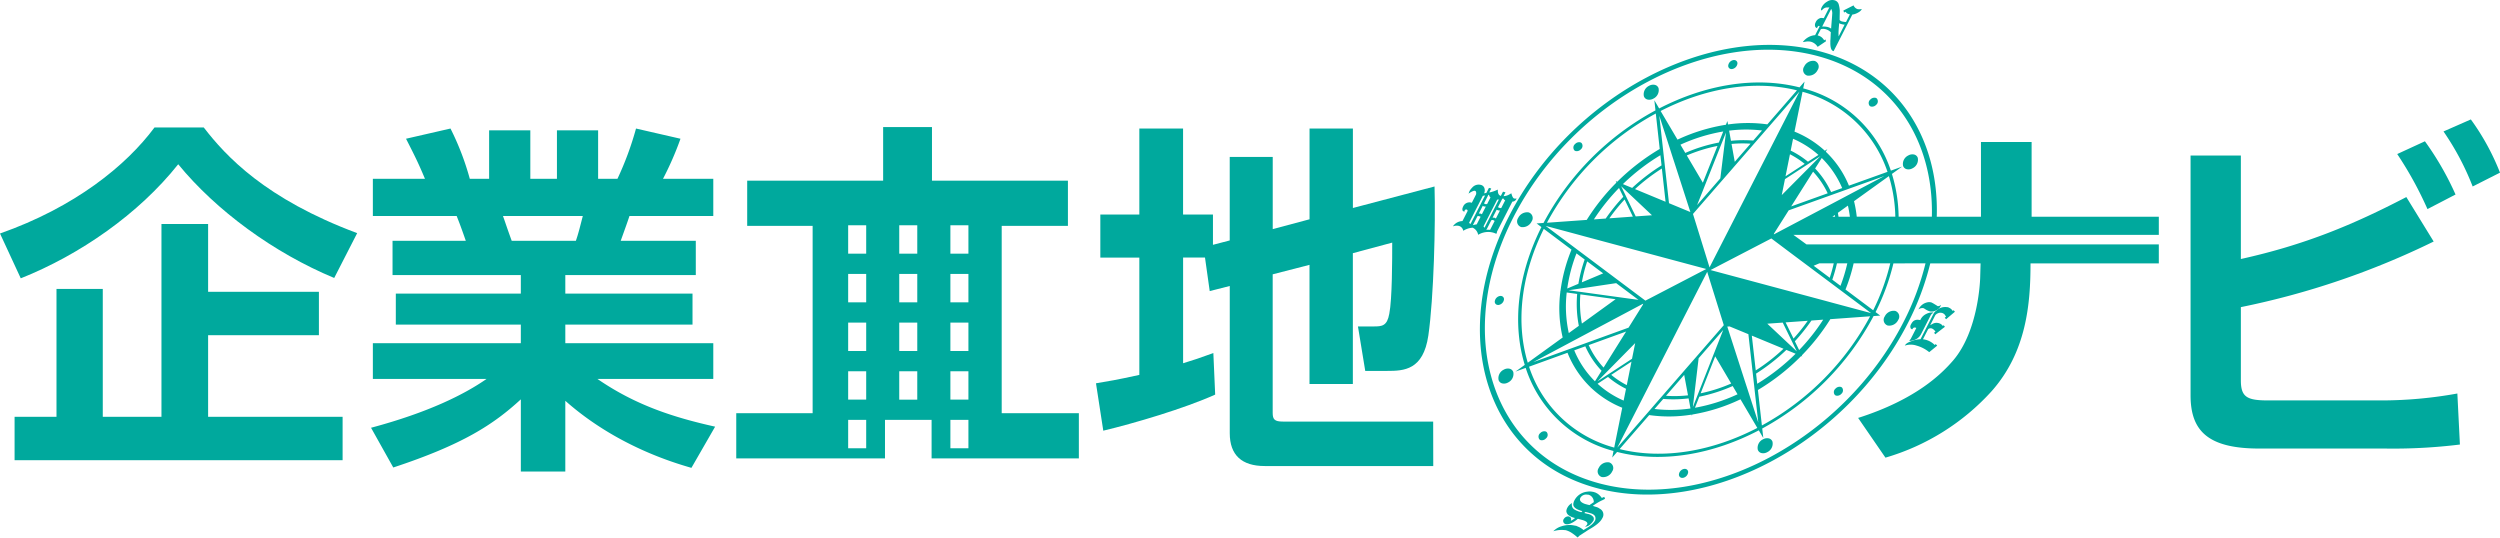
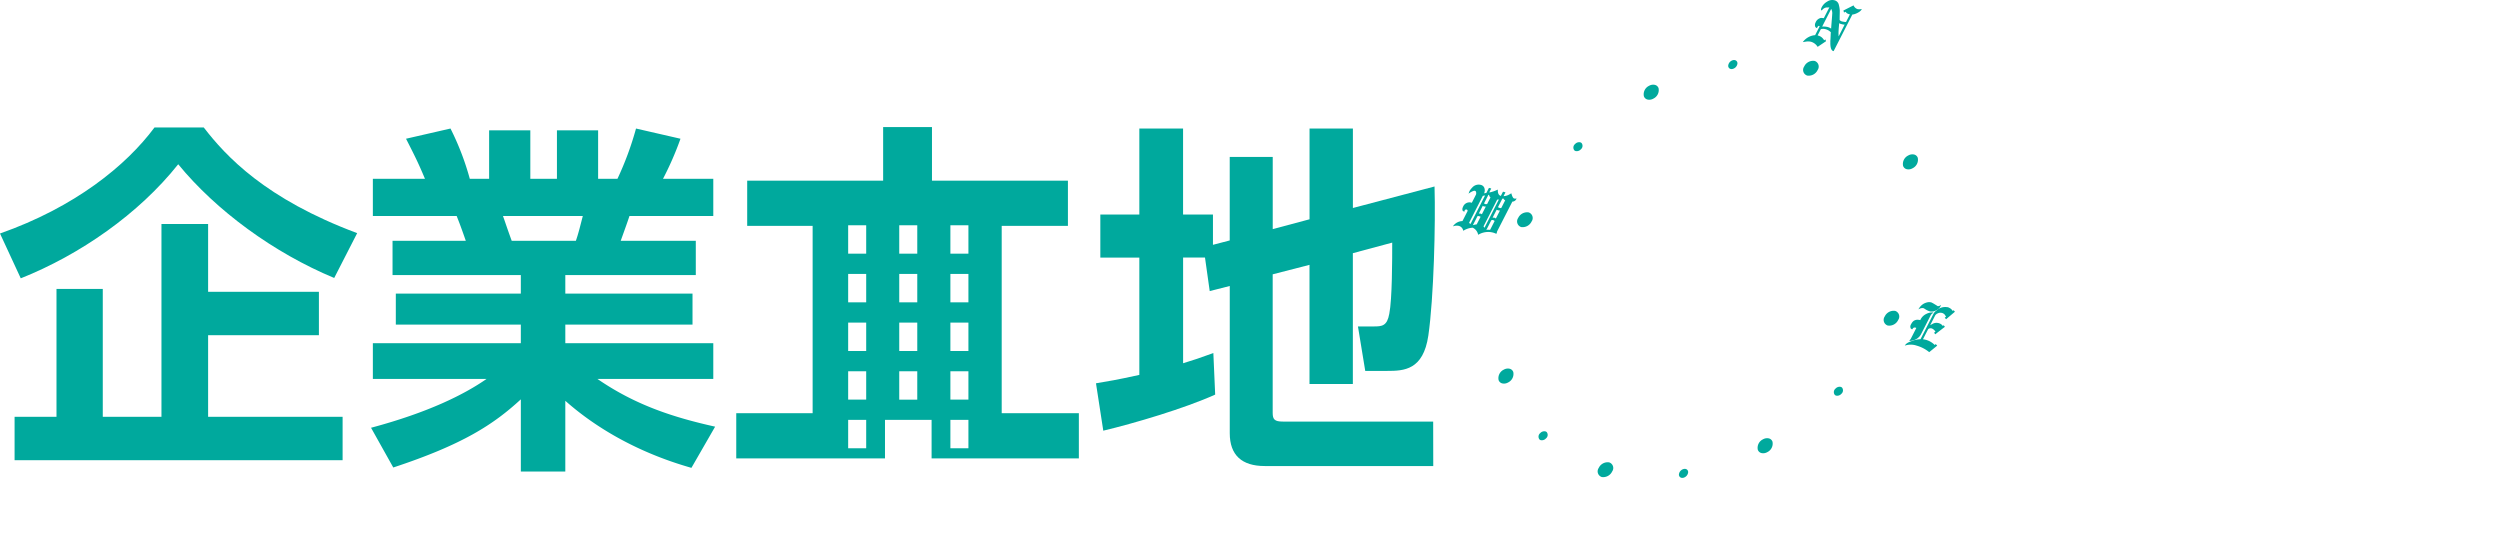
<svg xmlns="http://www.w3.org/2000/svg" width="582.453" height="125.228" viewBox="0 0 582.453 125.228">
  <defs>
    <style>
      .cls-1 {
        isolation: isolate;
      }

      .cls-2 {
        fill: #00a99d;
      }
    </style>
  </defs>
  <g id="グループ_1202" data-name="グループ 1202" transform="translate(1991.269 -633.69)">
    <g id="グループ_1200" data-name="グループ 1200">
      <g id="企業立地ナビ">
        <g id="グループ_1198" data-name="グループ 1198" class="cls-1">
          <path id="パス_2971" data-name="パス 2971" class="cls-2" d="M-1991.269,688.092c17.408-6.114,29.381-15.795,36-24.711h11.464c5.18,6.709,14.35,16.643,35.749,24.625l-5.35,10.445c-14.095-5.859-27.512-15.709-36.343-26.493-9.171,11.549-22.842,21.059-36.683,26.578Zm48.487,42.712h31.333v10.1h-76.423V730.8h9.765V701h10.784v29.8h13.672v-44.92h10.869v15.794h25.814v10.105h-25.814Z" />
          <path id="パス_2972" data-name="パス 2972" class="cls-2" d="M-1830.182,742.692c-4.077-1.189-17.493-5.1-29.381-15.624v16.473h-10.36V726.728c-6.369,5.859-13.5,10.529-29.72,15.879l-5.18-9.256c13.332-3.566,21.653-7.727,26.918-11.378H-1904.4v-8.322h34.475v-4.33h-29.126V702.1h29.126v-4.331h-29.89V689.79h17.068c-1.358-3.906-1.7-4.671-2.123-5.775h-19.53v-8.661h12.142c-1.528-3.651-2.292-5.179-4.415-9.341l10.36-2.377a62.8,62.8,0,0,1,4.5,11.718h4.5V664.061h9.6v11.293h6.2V664.061h9.595v11.293h4.5a72.586,72.586,0,0,0,4.33-11.718l10.36,2.377a73.7,73.7,0,0,1-4.076,9.341h11.718v8.661h-19.53c-.595,1.784-.849,2.463-2.038,5.775h17.493v7.982h-30.4V702.1h29.635v7.218h-29.635v4.33h34.475v8.322h-27c9,6.2,17.918,9,27.428,11.124Zm-26.919-52.9c.595-1.7,1.019-3.482,1.614-5.775h-18.6c.594,1.614.679,2.038,2.037,5.775Z" />
          <path id="パス_2973" data-name="パス 2973" class="cls-2" d="M-1657.348,742.267h-39.259c-5.349,0-8.152-2.547-8.152-7.642V700.319l-4.67,1.189-1.1-7.812h-5.1v24.625c2.548-.764,3.736-1.189,7.048-2.377l.425,9.68c-7.133,3.227-18.936,6.708-26.069,8.407l-1.7-11.039c3.056-.51,4.67-.764,10.1-1.953V693.7h-9.087v-10.02h9.087v-20.04h10.189v20.04h6.963v7.048l3.906-1.019V670.259h10.02v16.814l8.577-2.293V663.636h10.1v18.512l19.021-5.011c.255,8.662-.17,25.9-1.443,34.731-1.189,8.067-5.69,8.236-9.6,8.236h-5.1l-1.7-10.359h3.652c1.953,0,3.142-.085,3.652-2.972.679-3.4.679-12.738.679-16.559l-9.171,2.463v30.484h-10.1V695.394l-8.577,2.208V729.87c0,1.528.425,2.038,2.378,2.038h35.013Z" />
-           <path id="パス_2974" data-name="パス 2974" class="cls-2" d="M-1469.19,669.92v24.115c14.945-3.311,26.154-7.982,38.551-14.435l6.369,10.36a186.016,186.016,0,0,1-44.92,15.285v17.067c0,3.907,1.443,4.671,6.368,4.671h26.664a99.822,99.822,0,0,0,17.407-1.614l.595,11.888a126.841,126.841,0,0,1-17.493.935h-29.295c-12.058,0-15.965-4.246-15.965-12.4V669.92Zm43.476,12.483a84.9,84.9,0,0,0-7.048-12.823l6.454-2.972a69.091,69.091,0,0,1,7.133,12.4Zm10.53-5.266a62.1,62.1,0,0,0-6.794-12.822l6.369-2.8a55.356,55.356,0,0,1,6.793,12.4Z" />
        </g>
      </g>
      <g id="グループ_1199" data-name="グループ 1199">
        <path id="パス_2975" data-name="パス 2975" class="cls-2" d="M-1739.916,729.955h-17.975V686.308h15.428V675.779h-31.673V663.3h-11.379v12.483h-31.673v10.529h15.247v43.647h-17.795v10.529h34.652v-8.97h10.858v8.97h34.31Zm-49.547,8.176h-4.2v-6.615h4.2Zm0-11.334h-4.2v-6.615h4.2Zm0-11.334h-4.2v-6.615h4.2Zm0-11.334h-4.2v-6.615h4.2Zm0-11.334h-4.2V686.18h4.2Zm7.7-6.615h4.2v6.615h-4.2Zm0,11.334h4.2v6.615h-4.2Zm0,11.334h4.2v6.615h-4.2Zm0,11.334h4.2V726.8h-4.2Zm16.117,17.949h-4.2v-6.615h4.2Zm0-11.334h-4.2v-6.615h4.2Zm0-11.334h-4.2v-6.615h4.2Zm0-11.334h-4.2v-6.615h4.2Zm0-11.334h-4.2V686.18h4.2Z" />
      </g>
    </g>
    <g id="グループ_1201" data-name="グループ 1201">
      <path id="パス_2976" data-name="パス 2976" class="cls-2" d="M-1570.237,651.292l.022.005a2.3,2.3,0,0,0,2.423-1.3,1.387,1.387,0,0,0-.7-2.111l-.011,0a2.3,2.3,0,0,0-2.423,1.3A1.379,1.379,0,0,0-1570.237,651.292Z" />
      <path id="パス_2977" data-name="パス 2977" class="cls-2" d="M-1588.081,649.752a.964.964,0,0,0,.41.015,1.474,1.474,0,0,0,1.182-1.206.749.749,0,0,0-.543-.855.95.95,0,0,0-.4-.017,1.473,1.473,0,0,0-1.186,1.212A.742.742,0,0,0-1588.081,649.752Z" />
      <path id="パス_2978" data-name="パス 2978" class="cls-2" d="M-1607.437,656.881a1.882,1.882,0,0,0,1.368-.212,2.2,2.2,0,0,0,1.217-2.421,1.183,1.183,0,0,0-.841-.78,1.892,1.892,0,0,0-1.369.21,2.2,2.2,0,0,0-1.217,2.42A1.183,1.183,0,0,0-1607.437,656.881Z" />
      <path id="パス_2979" data-name="パス 2979" class="cls-2" d="M-1624.158,668.889a1.277,1.277,0,0,0,1.191-.407,1.043,1.043,0,0,0,.167-1.471.745.745,0,0,0-.314-.169,1.278,1.278,0,0,0-1.192.407,1.043,1.043,0,0,0-.166,1.471A.75.75,0,0,0-1624.158,668.889Z" />
      <path id="パス_2980" data-name="パス 2980" class="cls-2" d="M-1636.867,686.591l.011,0a2.318,2.318,0,0,0,2.426-1.31,1.383,1.383,0,0,0-.7-2.11l-.011,0a2.313,2.313,0,0,0-2.426,1.31A1.386,1.386,0,0,0-1636.867,686.591Z" />
-       <path id="パス_2981" data-name="パス 2981" class="cls-2" d="M-1640.877,703.518a.747.747,0,0,0-.541-.851.99.99,0,0,0-.413-.016,1.463,1.463,0,0,0-1.176,1.207.746.746,0,0,0,.543.856.99.99,0,0,0,.4.017A1.488,1.488,0,0,0-1640.877,703.518Z" />
      <path id="パス_2982" data-name="パス 2982" class="cls-2" d="M-1639.541,719.6a1.9,1.9,0,0,0-1.369.21,2.2,2.2,0,0,0-1.217,2.42,1.183,1.183,0,0,0,.842.783,1.882,1.882,0,0,0,1.368-.212,2.206,2.206,0,0,0,1.217-2.421A1.185,1.185,0,0,0-1639.541,719.6Z" />
      <path id="パス_2983" data-name="パス 2983" class="cls-2" d="M-1631.23,734.191a1.289,1.289,0,0,0-1.2.412,1.054,1.054,0,0,0-.167,1.471.753.753,0,0,0,.311.167,1.288,1.288,0,0,0,1.2-.412,1.044,1.044,0,0,0,.167-1.47A.745.745,0,0,0-1631.23,734.191Z" />
      <path id="パス_2984" data-name="パス 2984" class="cls-2" d="M-1616.363,741.414l-.01,0a2.3,2.3,0,0,0-2.423,1.3,1.384,1.384,0,0,0,.688,2.108l.021.005a2.3,2.3,0,0,0,2.423-1.3A1.382,1.382,0,0,0-1616.363,741.414Z" />
      <path id="パス_2985" data-name="パス 2985" class="cls-2" d="M-1598.509,742.956a.957.957,0,0,0-.409-.015,1.465,1.465,0,0,0-1.182,1.206.745.745,0,0,0,.543.855.968.968,0,0,0,.4.017,1.472,1.472,0,0,0,1.183-1.206A.741.741,0,0,0-1598.509,742.956Z" />
      <path id="パス_2986" data-name="パス 2986" class="cls-2" d="M-1579.148,735.831a1.918,1.918,0,0,0-1.381.213,2.194,2.194,0,0,0-1.208,2.416,1.188,1.188,0,0,0,.843.783,1.886,1.886,0,0,0,1.367-.213,2.205,2.205,0,0,0,1.218-2.42A1.179,1.179,0,0,0-1579.148,735.831Z" />
      <path id="パス_2987" data-name="パス 2987" class="cls-2" d="M-1562.427,723.821a1.285,1.285,0,0,0-1.195.405,1.042,1.042,0,0,0-.166,1.471.736.736,0,0,0,.313.169,1.276,1.276,0,0,0,1.192-.407,1.047,1.047,0,0,0,.166-1.471A.733.733,0,0,0-1562.427,723.821Z" />
      <path id="パス_2988" data-name="パス 2988" class="cls-2" d="M-1551.46,709.534l.011,0a2.3,2.3,0,0,0,2.423-1.3,1.386,1.386,0,0,0-.7-2.111l-.011,0a2.3,2.3,0,0,0-2.423,1.3A1.383,1.383,0,0,0-1551.46,709.534Z" />
      <path id="パス_2989" data-name="パス 2989" class="cls-2" d="M-1547.046,673.107a1.886,1.886,0,0,0,1.367-.213,2.205,2.205,0,0,0,1.218-2.42,1.18,1.18,0,0,0-.839-.779,1.892,1.892,0,0,0-1.375.215,2.2,2.2,0,0,0-1.214,2.414A1.186,1.186,0,0,0-1547.046,673.107Z" />
-       <path id="パス_2990" data-name="パス 2990" class="cls-2" d="M-1555.361,658.516a1.294,1.294,0,0,0,1.2-.4,1.044,1.044,0,0,0,.161-1.473.731.731,0,0,0-.311-.168,1.291,1.291,0,0,0-1.2.406,1.042,1.042,0,0,0-.16,1.472A.718.718,0,0,0-1555.361,658.516Z" />
      <path id="パス_2991" data-name="パス 2991" class="cls-2" d="M-1570.667,643.4l-.01.02a2.93,2.93,0,0,1,1.384.013,2.688,2.688,0,0,1,1.5,1.174l1.949-1.314-.137-.423-.3.205a2.459,2.459,0,0,0-.583-.7,2.126,2.126,0,0,0-.808-.4l-.082-.022-.035.005-.012,0,.753-1.474a2.108,2.108,0,0,1,1.211.04,2.669,2.669,0,0,1,1.119.686c-.012.128-.021.25-.03.371s-.011.23-.013.339c-.016.447-.036.8-.054,1.056a3.831,3.831,0,0,0-.008.654l-.012,0q-.006,1.769.679,1.952l.087.023,4.36-8.528.125-.01.189-.044-.006.012a3.929,3.929,0,0,0,1-.4,2.654,2.654,0,0,0,.539-.365,1.682,1.682,0,0,0,.331-.4l-.049-.087a1.9,1.9,0,0,1-.915.032,1.518,1.518,0,0,1-.929-.875l-2.371,1.2.15.463.4-.178c.085.263.366.455.834.581l.07.019.039-.012.03.008-.909,1.8-.029-.008-.128,0-.059-.016a1.138,1.138,0,0,1-.444-.068c-.012.012-.068,0-.162-.021a1.122,1.122,0,0,1-.664-.353c0-.553.009-1,.017-1.336s.016-.63.015-.863a6.816,6.816,0,0,0-.269-1.529,1.415,1.415,0,0,0-1.024-.886,2.065,2.065,0,0,0-1.634.319,3.13,3.13,0,0,0-1.279,1.319c-.2.4-.219.648-.045.738l-.01-.032.093.025a1.565,1.565,0,0,1,1.074-.681l.083-.007.109.008a2.1,2.1,0,0,1,.225,0,.531.531,0,0,0,.222-.043l.029.008-1.294,2.531c-.179-.026-.324-.043-.433-.051a2.022,2.022,0,0,0-.243-.006,1.7,1.7,0,0,0-1.233,1.046,1.2,1.2,0,0,0-.135.823.6.6,0,0,0,.453.493l.056-.108.033-.065-.011-.017a.851.851,0,0,1,.195-.239.248.248,0,0,1,.229-.084l.03.007.05.058.043.033-1.055,2.063a3.929,3.929,0,0,0-2.867,1.614c.062-.005.2-.02.39-.048Zm7.816-3.406c.023-.227.038-.412.048-.562s.022-.264.028-.342a1.031,1.031,0,0,0,.336.162l.381.1a2.134,2.134,0,0,0,.308.061.735.735,0,0,0,.252,0l-1.4,2.758a8.81,8.81,0,0,1-.032-.926C-1562.919,640.889-1562.893,640.474-1562.851,639.989Zm-1.78-4.236a2.2,2.2,0,0,1,.227,1.3q-.027.561-.125,1.649c-.029.422-.061.77-.08,1.042s-.035.472-.044.608a2.54,2.54,0,0,0-.824-.381,4.451,4.451,0,0,0-1.264-.091Z" />
-       <path id="パス_2992" data-name="パス 2992" class="cls-2" d="M-1617.508,749.448l-.575.254a3.765,3.765,0,0,0-1-1.005c-.124-.069-.222-.125-.3-.167a.86.86,0,0,0-.183-.086l-.023-.006c-.141-.038-.213-.064-.218-.08l-.281-.076a.5.5,0,0,1-.209-.034l-.089-.009a3.284,3.284,0,0,0-.5-.047,3.96,3.96,0,0,0-.6.05,3.788,3.788,0,0,0-2.964,2.01,2.32,2.32,0,0,0-.268.875c-.055.707.633,1.248,2.061,1.631l.052.014-.227.238-.03-.008-.027.014a5.6,5.6,0,0,1-1.568-.616,1.281,1.281,0,0,1-.54-1.508,2.508,2.508,0,0,0-1.109,1.1,1.835,1.835,0,0,0-.233.768,1.279,1.279,0,0,0,.64,1.039,3.659,3.659,0,0,0,1.14.516l.17.046.029.008.041.011-.01.019-.163.124-.154.119-.108.08a2.211,2.211,0,0,1-.292.169c-.1.054-.189.1-.262.134.193-.545.031-.88-.484-1.018l-.041-.011-.024.008-.121-.011-.141.028a1.207,1.207,0,0,0-.82.6l-.019.009a.782.782,0,0,0,.256,1.089.64.64,0,0,0,.156.071c.638.171,1.474-.137,2.527-.933.2-.166.321-.264.373-.3l.058.016.1.026.731.2c1.065.286,1.489.654,1.257,1.109l-.034.028a.746.746,0,0,1-.143.187l-.059.064-.051.06.019-.01-.252.18a2.12,2.12,0,0,0,1.428-.724,3.69,3.69,0,0,0,.326-.365l.035-.041.029-.044a.61.61,0,0,1,.142-.187.932.932,0,0,0,.006-.924,2.247,2.247,0,0,0-1.355-.72l-.087-.023-.434-.116-.087-.024-.141-.038.261-.25.071.019.117.017.913.244c.767.206,1.183.55,1.231,1.029a1.238,1.238,0,0,1-.085.7,3.934,3.934,0,0,1-1.2,1.252,5.778,5.778,0,0,1-.524.362c-.241.147-.565.352-.96.6a4.956,4.956,0,0,0-.984-.665c-.114-.052-.212-.093-.294-.129s-.165-.066-.229-.1l-.107-.051-.1-.042c-.212-.028-.4-.064-.576-.1a5.579,5.579,0,0,0-.953-.1,8.365,8.365,0,0,0-.946.082,5.239,5.239,0,0,0-.957.232,4.279,4.279,0,0,0-1.9,1.152,6.354,6.354,0,0,1,2.359-.294c.334.024.526.039.561.049a4.9,4.9,0,0,1,1.314.592,11.122,11.122,0,0,1,1.42,1.1c.133-.117.226-.2.263-.228l.044-.061.075-.082c.3-.2.579-.377.83-.543s.447-.288.6-.385c.184-.125.358-.246.527-.354s.324-.2.473-.288.308-.173.436-.255.245-.153.352-.219a11.37,11.37,0,0,0,.942-.673,6.316,6.316,0,0,0,.687-.639,3.5,3.5,0,0,0,.554-.8,1.518,1.518,0,0,0-.629-2.179,2.109,2.109,0,0,0-.708-.372c-.406-.116-.707-.218-.9-.292a16.457,16.457,0,0,1,1.687-1.049,4.3,4.3,0,0,1,.5-.237l.4-.207-.017-.005a.91.91,0,0,0,.283-.15Zm-2.554,1.312-.092.063-.079.052-.138.1-.138.087c-.089.056-.172.114-.242.161l-.182.148-.187-.05-.118-.017-.082-.022-.62-.166a2.912,2.912,0,0,1-.616-.267q-.861-.483-.5-1.206a1.548,1.548,0,0,1,1.475-.726l.118.017.11.007.124,0,.058.016a1.58,1.58,0,0,1,.894.633,1.725,1.725,0,0,1,.326,1.107Z" />
      <path id="パス_2993" data-name="パス 2993" class="cls-2" d="M-1543.2,705.467a1.978,1.978,0,0,1,.371.187,4.067,4.067,0,0,0,1.163.574l.018-.01.03.008.005.016a2,2,0,0,0,1.335-.2,2.232,2.232,0,0,0,.665-.405,1.937,1.937,0,0,0,.4-.519l.187-.366c-.357.2-.589.294-.7.266l-.109-.007c-.006,0-.1-.064-.273-.183-.066-.039-.147-.09-.239-.144s-.2-.12-.325-.2c-.153-.092-.289-.165-.4-.224a2.063,2.063,0,0,0-.349-.151l-.006.013a1.823,1.823,0,0,0-.75-.005,3.4,3.4,0,0,0-.8.274,3.078,3.078,0,0,0-.75.557,3.387,3.387,0,0,0-.586.834A1.666,1.666,0,0,1-1543.2,705.467Z" />
      <path id="パス_2994" data-name="パス 2994" class="cls-2" d="M-1546.441,713.094l.094.025.027-.015.059.016.018-.01a2.454,2.454,0,0,0,.25-.02,3.557,3.557,0,0,0,.435-.1,2.866,2.866,0,0,0,1.824-1.383l2.283-4.466a1.562,1.562,0,0,1,.241-.315.562.562,0,0,1,.3-.2l.037-.136a3.064,3.064,0,0,0-1.639.355,2.822,2.822,0,0,0-1.3,1.275l-.039.077.005.016-.026.051a1.439,1.439,0,0,1-.229-.047l-.039.012a1.747,1.747,0,0,0-.458-.043,1.612,1.612,0,0,0-.831.273,2.1,2.1,0,0,0-.569.736l-.022.016-.108.212,0,.022a.838.838,0,0,0-.042.564.432.432,0,0,0,.305.366.408.408,0,0,0,.174.011l.05-.1-.011-.017a.567.567,0,0,1,.71-.232l.03.008a.214.214,0,0,0,.113.052l-1.32,2.582A2.649,2.649,0,0,0-1546.441,713.094Z" />
      <path id="パス_2995" data-name="パス 2995" class="cls-2" d="M-1546.972,713.665a1.443,1.443,0,0,0-.316.265,1.52,1.52,0,0,0-.191.284,4.257,4.257,0,0,1,2.748,0,8.031,8.031,0,0,1,2.934,1.522l1.858-1.513-.335-.374-.238.22a4.568,4.568,0,0,0-2.255-1.252l-.087-.024a.832.832,0,0,1-.218-.043c-.012.011-.059,0-.129-.02l-.027.014-.03-.008,1.2-2.339a.74.74,0,0,1,.624-.218l.1,0,.1.027.03-.007a2,2,0,0,1,.864.756l-.32.249.258.368,2.254-1.742-.263-.369-.213.169-.047-.064a.543.543,0,0,1-.113-.117l-.042-.048-.043-.048a1.9,1.9,0,0,0-.373-.246,1.867,1.867,0,0,0-.355-.138l-.12-.025c-.056-.008-.124-.019-.2-.033a1.923,1.923,0,0,0-.944.155l-.71.386,1.15-2.249a1.208,1.208,0,0,1,.608-.5,1.345,1.345,0,0,1,.778-.142l.109.008.082.022.029.007a1.22,1.22,0,0,1,.585.354l.01-.019a3.219,3.219,0,0,1,.184.289c.055.088.113.169.169.242l-.32.25.321.348,2.056-1.744-.3-.356-.208.184a1.849,1.849,0,0,0-.91-.783l-.012,0-.023-.021c-.093-.025-.145-.067-.16-.115l-.091.048a2.942,2.942,0,0,0-2.561.727,2.4,2.4,0,0,0-.674.694l-3.072,6.01c-.424.047-.635.071-.647.067-.2.035-.4.074-.622.125a4.489,4.489,0,0,0-.669.214c-.274.094-.5.179-.7.271A2.175,2.175,0,0,0-1546.972,713.665Z" />
      <path id="パス_2996" data-name="パス 2996" class="cls-2" d="M-1643.369,687.894l.111.03.023.02.181.049a.7.7,0,0,0,.265.107l.087.024.116-.005c.061-.276.1-.447.124-.528l3.54-6.927a1.054,1.054,0,0,0,.937-.609l.056-.109c-.179.011-.306.013-.4.01s-.142-.008-.159-.013c-.258-.069-.475-.477-.665-1.213l-.237.126-.171.114.009-.019a2.928,2.928,0,0,1-1.423.442l.455-.891-.579-.155-.505.987c-.45-.135-.685-.533-.7-1.187-.007-.155-.011-.251-.012-.287a8.487,8.487,0,0,1-.86.367c-.259.091-.512.168-.758.234l.017,0c-.179.025-.3.045-.37.061l.011,0-.03.006.472-.923-.538-.144-.6,1.173-.529.1a1.649,1.649,0,0,0,.081-1.187,1.125,1.125,0,0,0-.833-.777,1.993,1.993,0,0,0-2.038.641,4.446,4.446,0,0,0-.524.647l-.157.307-.005.035-.039.077v.037l-.044.112-.043.1-.037.085c.745-.507,1.239-.732,1.5-.663.193.052.292.209.294.479a.938.938,0,0,1-.04.39l-.986,1.929-.012,0-.019-.027a1.6,1.6,0,0,0-2.006.956l-.062.122-.005.035a.938.938,0,0,0-.069.564.383.383,0,0,0,.277.344l.047,0,.085.095.095-.185-.018-.005.023-.045-.012,0-.007-.024c.121-.237.285-.324.49-.269l.018,0,.016.02.059.015.019.027.03.008.047.115.051.123-1.219,2.383a2.734,2.734,0,0,0-2.172,1.152l.077.072.045-.025.012,0,.03-.021-.017-.005a2.269,2.269,0,0,1,1.209-.048,1.417,1.417,0,0,1,1,1.142,4.645,4.645,0,0,1,2.218-.731l.016.019a2.274,2.274,0,0,1,1.242,1.644A4.446,4.446,0,0,1-1643.369,687.894Zm.61-3.29a.8.8,0,0,0-.207-.128l-.132-.079-.084.007-.127,0c-.06,0-.125,0-.211-.005l.95-1.859a.875.875,0,0,0,.258.12l.047.013.164.044.07.019h.08l.084-.007-.03.007.06-.013.044-.01Zm1.5-4.618.267-.053.029.074.019.027.013.04.118.133a.6.6,0,0,0,.218.146l.012,0-.914,1.788a.494.494,0,0,1-.308.005l-.211-.057-.02-.027c-.128-.034-.2-.076-.222-.125Zm-3.25-.893.146-.012.055.153a.752.752,0,0,0,.3.451l-.779,1.525a.791.791,0,0,1-.343.046l-.211-.056-.008-.024c-.128-.034-.176-.084-.14-.154Zm-4.152,6.77-.012,0a.75.75,0,0,1-.321-.283l3.2-6.267.523-.085Zm1.438.1a8.276,8.276,0,0,0-.892.184l1.078-2.108.173-.027.193.052.036-.005.058.016c.062.023.145.068.258.12Zm1.185-2.356-.066-.054.012,0-.06-.038-.071-.019-.181-.048a3.144,3.144,0,0,1-.319-.027l.914-1.788.054.051.075.035.011.017.112.03-.01.019.1.027a.327.327,0,0,1,.134-.015l.053.014.145,0,.029.008-.913,1.788-.02-.027Zm.613,3.188a.271.271,0,0,0-.072-.173l.005.016a1.327,1.327,0,0,1-.144-.213l3.181-6.222a1.157,1.157,0,0,1,.193-.013l.144-.02.029.007.018-.009.012,0-3.36,6.611-.011-.018Zm.9.415a.989.989,0,0,0-.162-.007,1.373,1.373,0,0,1-.291.061l1.147-2.243.137-.073.041.011.028-.028.046.012.019-.01.07.019.036-.005.052.014.041.026c.164.044.267.115.3.219l-1.032,2.018A2.526,2.526,0,0,1-1644.531,687.211Z" />
-       <path id="パス_2997" data-name="パス 2997" class="cls-2" d="M-1573.434,688.413h85.129v-4.227h-29.636V666.778h-11.8v17.408h-10.3c.587-18.385-9.274-33.729-27.192-38.53-25.62-6.865-58.132,10.374-72.472,38.426s-5.163,56.462,20.457,63.327,58.133-10.374,72.473-38.426a63.763,63.763,0,0,0,5.222-13.928h11.723l-.084,2.971c0,1.02-.425,12.738-6.284,19.616-2.633,3.057-8.577,9.086-22.163,13.417l6.368,9.255a53.689,53.689,0,0,0,24.711-15.454c8.151-9.171,9.085-20.38,9.085-29.8h29.891v-4.426h-82.076Zm9.08-4.227.56-.4c.026.133.042.269.066.4Zm1.428,0c-.051-.3-.093-.612-.156-.911l2.338-1.683c.2.845.348,1.712.463,2.594Zm1.6-4.688-2.425,1.281-.739.392L-1578,688.3l.039-.194,3.426-5.413,9.345-3.353.791-.284,2.582-.925,1.566-.564,8.006-2.867-7.6,4.01Zm-10.3,37.141.253.1-.116-.242a49.426,49.426,0,0,0,6.653-8.446l9.272-.67a62.757,62.757,0,0,1-25.219,25.436l-.923-8.268A50.336,50.336,0,0,0-1571.627,716.639Zm-10.244,6.464-.264-2.373a45.032,45.032,0,0,0,7.053-5.519l2.159.891A48.456,48.456,0,0,1-1581.871,723.1Zm9.769-7.851-1-2.047a44.422,44.422,0,0,0,3.863-4.837l2.742-.2A46.849,46.849,0,0,1-1572.1,715.252Zm-1.31-2.683-1.844-3.772,5.157-.367A42.487,42.487,0,0,1-1573.412,712.569Zm-.451.491.305.628.914,1.87-1.429-1.345-.48-.441-4.972-4.669,3.6-.253Zm-1.879,1.879a43.522,43.522,0,0,1-6.476,5.055l-.91-8.112Zm-7.194,5.5.08.728.27,2.375.156,1.44.808,7.152-2.082-6.444-.417-1.292-.689-2.115-.208-.646-3.826-11.858.539-.038,4.379,1.807Zm-14.92,6.071.438,2.346a31.559,31.559,0,0,1-8.377.116l2.035-2.34A29.225,29.225,0,0,0-1597.856,726.506Zm-5.27-.611,4.242-4.874.888,4.77A28.449,28.449,0,0,1-1603.126,725.9Zm5.979,4.392.047.246.1-.271a41.923,41.923,0,0,0,11.229-3.548l3.923,6.669c-10.421,5.418-21.888,7.467-32.083,4.932l6.891-7.923A32.893,32.893,0,0,0-1597.147,730.287Zm1.5-4.857-.307.785-.92,2.332.264-2.209.09-.748,1-8.445,2.456-2.824.279-.326.286-.324,2.709-3.113-1.822,4.618-.19.489-.192.48Zm.285.681a37.617,37.617,0,0,0,7.777-2.484l1.127,1.92a40.233,40.233,0,0,1-9.922,3.14Zm7.432-3.072a36.31,36.31,0,0,1-7.121,2.281l3.391-8.613Zm-4.906-9.94-.28.326-.285.324-1.988,2.287-3.158,3.627-.245.284-.245.284-4.872,5.6-.625.714-2.018,2.322-1.212,1.4-6.713,7.716,4.228-8.258.75-1.467,1.232-2.41.373-.73,7.144-13.975,0-.007.216-.422.006-.013.213-.417.01-.019,2.253-4.408.079-.154.141-.276,4.074-7.956.02-.039.147-.288.023-.045.042-.083.049.151.006.016.071.238.005.016.029.088.007.038.115.359.073.223.007.039,3.179,10.206.115.373.118.381.092.3Zm4.85-46.608-.428-2.366a31.069,31.069,0,0,1,7.664-.037l-2.043,2.344A29.292,29.292,0,0,0-1587.982,666.491Zm4.558.675-3.673,4.217-.752-4.164A28.105,28.105,0,0,1-1583.424,667.166Zm-5.242-4.479-.151-.8-.341.863a42.166,42.166,0,0,0-11.281,3.468l-3.935-6.671c10.333-5.311,21.667-7.308,31.763-4.814l-6.9,7.928A32.536,32.536,0,0,0-1588.666,662.687Zm-2.457,5-3.407,8.565-3.741-6.349A36.487,36.487,0,0,1-1591.123,667.689Zm-7.5,1.626-1.128-1.919a39.882,39.882,0,0,1,9.969-3.077l-1.026,2.581A36.554,36.554,0,0,0-1598.621,669.315Zm4.15,8.645.187-.481.192-.481,3.761-9.454.317-.789.874-2.192-.262,2.1-.089.748-.965,7.836-2.779,3.2-.288.33-.286.324-2.066,2.376Zm-8.076-10.7.418,1.292.679,2.12.215.648,3.8,11.77-4.98-2.063-.942-8.506-.08-.728-.264-2.373-.159-1.434-.811-7.328Zm-10.216,12.9,1.926,3.991-5.479.4A42.455,42.455,0,0,1-1612.763,680.162Zm-4.407,4.444-2.748.2a47.366,47.366,0,0,1,5.857-7.319l.994,2.051A43.683,43.683,0,0,0-1617.17,684.606Zm4.863-4.919-.3-.628-.965-1.992,1.514,1.425.476.448,5.2,4.9-3.789.267Zm-.848-3.105a48.328,48.328,0,0,1,8.73-6.731l.271,2.375a44.591,44.591,0,0,0-6.848,5.246Zm2.819,1.163a43.646,43.646,0,0,1,6.256-4.793l.86,7.742Zm5.757-9.349a50.578,50.578,0,0,0-9.892,7.637l-.363-.149.167.351a49.429,49.429,0,0,0-6.917,8.689l-9.274.662a62.709,62.709,0,0,1,25.364-25.448Zm-18.957,19.968,1.337.365,2.195.588.673.181,12.412,3.325.316.085.076.02.316.085.076.021.316.084,3.78,1.013.316.085.076.02,7.257,1.945.041.011.62.166-.045.024-.219.116-.028.015-.128.067-.3.154-.037.019-12.562,6.535-.432.219-.429.228-3.115-2.328-.263-.2-.266-.2-2.036-1.522-2.831-2.128-.232-.172-.232-.171-4.318-3.241-.584-.433-1.89-1.417-1.13-.849-6.34-4.752Zm7.655,32.663,4.727-3.09-1.1,5.482A19.884,19.884,0,0,1-1615.881,721.027Zm3.45,3.249-.552,2.744a21.922,21.922,0,0,1-6.072-3.922l2.427-1.586A20.483,20.483,0,0,0-1612.431,724.276Zm-3.825-3.582-.747.485-2.087,1.363,1.695-1.716.6-.61,6.5-6.592-.735,3.65Zm-1.873-.619-1.539,2.451a21.886,21.886,0,0,1-4.827-7.216l2.579-.934A20.061,20.061,0,0,0-1618.129,720.075Zm-3-5.984,8.719-3.156-5.248,8.392A19.67,19.67,0,0,1-1621.131,714.091Zm9.291-4.067-9.552,3.458-.785.285-2.57.929-1.56.565-7.748,2.8,7.363-3.913,1.473-.786,2.422-1.288.739-.393,13.617-7.242-.047.22Zm-11.179-8.328-.748-.1-2.037-.283,2.1-.311.764-.116,8.214-1.23,2.477,1.858.266.2.263.2,2.191,1.636-3.752-.51-.453-.063-.453-.063Zm8.158,1.705-7.852,5.676a25.867,25.867,0,0,1-.36-6.806Zm-7.866-3.929a33.29,33.29,0,0,1,1.245-4.883l3.724,2.79Zm-.8.338-2.6,1.1a36.52,36.52,0,0,1,2.15-8.188l1.91,1.43A33.381,33.381,0,0,0-1623.532,699.81Zm-.289,2.363a26.569,26.569,0,0,0,.389,7.426l-2.341,1.689a28.808,28.808,0,0,1-.483-9.454Zm-1.319-10.32a38.258,38.258,0,0,0-2.58,9.72l-.112.05.1.012a30.061,30.061,0,0,0,.534,10.685l-8.129,5.879c-2.753-9.1-1.721-20.153,3.733-31.186Zm-.93,24.026a22.879,22.879,0,0,0,5.473,8.139l-.1.149.15-.1a23.044,23.044,0,0,0,7.227,4.618l-1.871,9.283a28.789,28.789,0,0,1-19.841-18.846Zm33.251-20.2-.023.045-.134.262h-.006v-.015h-.006l-.012-.055-.023-.071-.065-.2v-.014l-.037-.1,0-.008-.157-.5v-.015l-3.393-10.948-.1-.319-.018-.056-.046-.143.132-.154.129-.148,3.111-3.574.285-.324.28-.326,2.307-2.653,2.98-3.419.329-.386.336-.383,4.311-4.957.625-.715,2.022-2.328,1.208-1.388,6.76-7.769-4.246,8.3-.753,1.474-1.228,2.4-.377.736-6.714,13.122-.177.346-.121.237-.1.192-.2.391-.023.045-2.332,4.562-.056.109-.167.327-3.58,7-.18.352-.534,1.045Zm22.007-23.813-4.468,2.9,1.035-5.135A19.777,19.777,0,0,1-1570.812,671.871Zm-3.261-3.1.551-2.744a22,22,0,0,1,5.914,3.763l-2.445,1.581A20.638,20.638,0,0,0-1574.073,668.775Zm3.654,3.42.747-.485,2.439-1.583.1-.061-.081.08-1.982,1.99-.6.61-6.358,6.4.747-3.712Zm1.566,1.505a19.758,19.758,0,0,1,3.4,5.033l-8.507,3.054Zm.475-.747,1.542-2.443a21.923,21.923,0,0,1,4.76,7.009l-2.585.932A20.166,20.166,0,0,0-1568.378,672.953Zm2.479-3.925.373-.585-.588.381a23.327,23.327,0,0,0-7.075-4.46l1.871-9.283a28.822,28.822,0,0,1,19.8,18.653l-8.987,3.223A22.81,22.81,0,0,0-1565.9,669.028Zm7.218,15.158a27.9,27.9,0,0,0-.635-3.618l8.121-5.837a35.083,35.083,0,0,1,1.5,9.455Zm16.017,10.869a62.343,62.343,0,0,1-5.117,13.658c-14.029,27.444-45.838,44.31-70.9,37.594s-34.044-34.511-20.015-61.955,45.839-44.309,70.9-37.594c17.442,4.674,27.082,19.56,26.612,37.428h-7.739a35.717,35.717,0,0,0-1.567-9.966l2.383-1.707-2.63.942a29.324,29.324,0,0,0-20.422-19.168l.317-1.584-1.177,1.353c-10.379-2.643-22.063-.586-32.7,4.913l-1.119-1.91.259,2.357a63.889,63.889,0,0,0-26.081,26.225l-1.609.115,1.117.846c-5.685,11.357-6.755,22.756-3.878,32.109l-2.163,1.562,2.378-.863a29.362,29.362,0,0,0,20.463,19.361l-.3,1.529,1.133-1.306c10.478,2.683,22.3.575,33.018-5.032l1.046,1.781-.248-2.208a63.851,63.851,0,0,0,25.938-26.2l1.552-.109-1.087-.815a52.7,52.7,0,0,0,4.162-11.351Zm-8.215,0a51.809,51.809,0,0,1-3.972,10.933l-6.458-4.834a39.9,39.9,0,0,0,1.9-6.1Zm-10.007,0a37.952,37.952,0,0,1-1.585,5.234l-1.91-1.43a34.261,34.261,0,0,0,1.08-3.8Zm-6.514,0h3.357a32.711,32.711,0,0,1-.936,3.36l-3.744-2.8Zm-2.432.749.229.177,4.347,3.249.584.433,1.89,1.417,1.135.851,6.31,4.721-7.561-2.026-1.346-.36-2.191-.595-.673-.18-12.365-3.313-.059-.016-.339-.091-.059-.016-.339-.091-.053-.014-4.272-1.145-.082-.021-.31-.084-7.28-1.95-.041-.011-.444-.119.2-.107.009-.005.019-.009.009-.005.055-.029.078-.037.265-.141.07-.032.031-.021.27-.139.073-.038.645-.338.064-.034,11.366-5.9.426-.221.435-.226.155-.082,2.977,2.233.266.2.263.2,2.031,1.521,2.98,2.226Z" />
    </g>
  </g>
</svg>